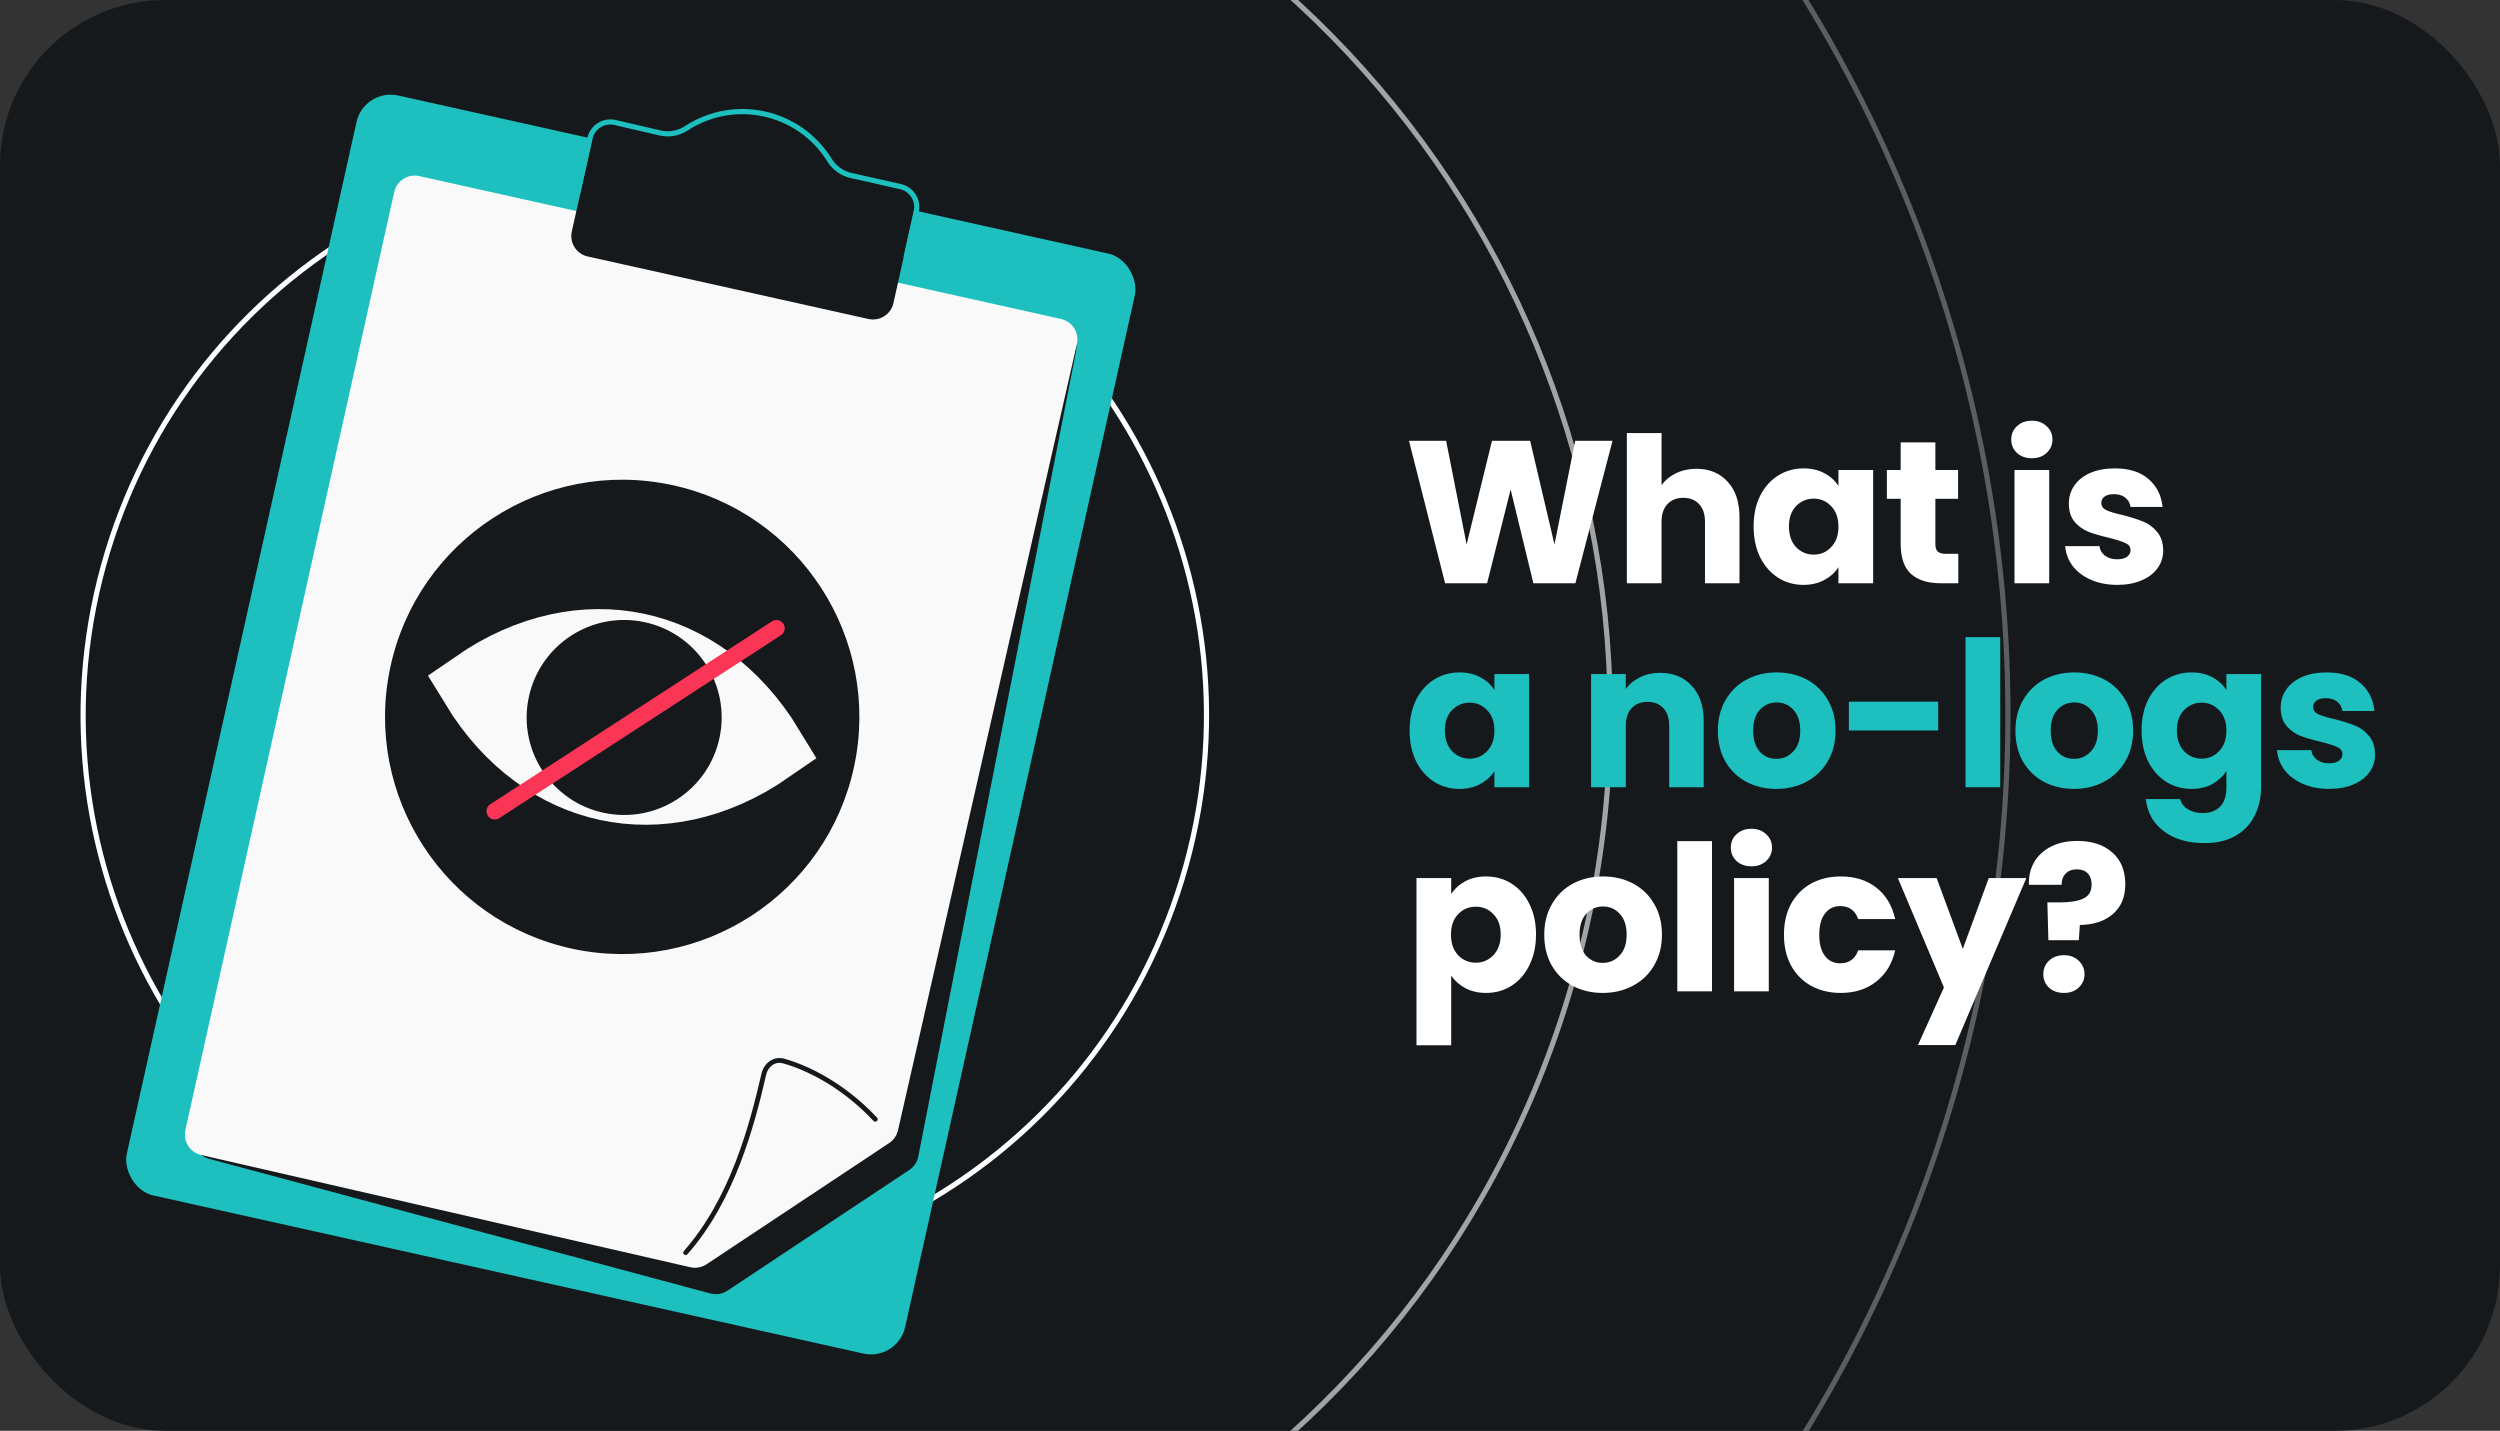
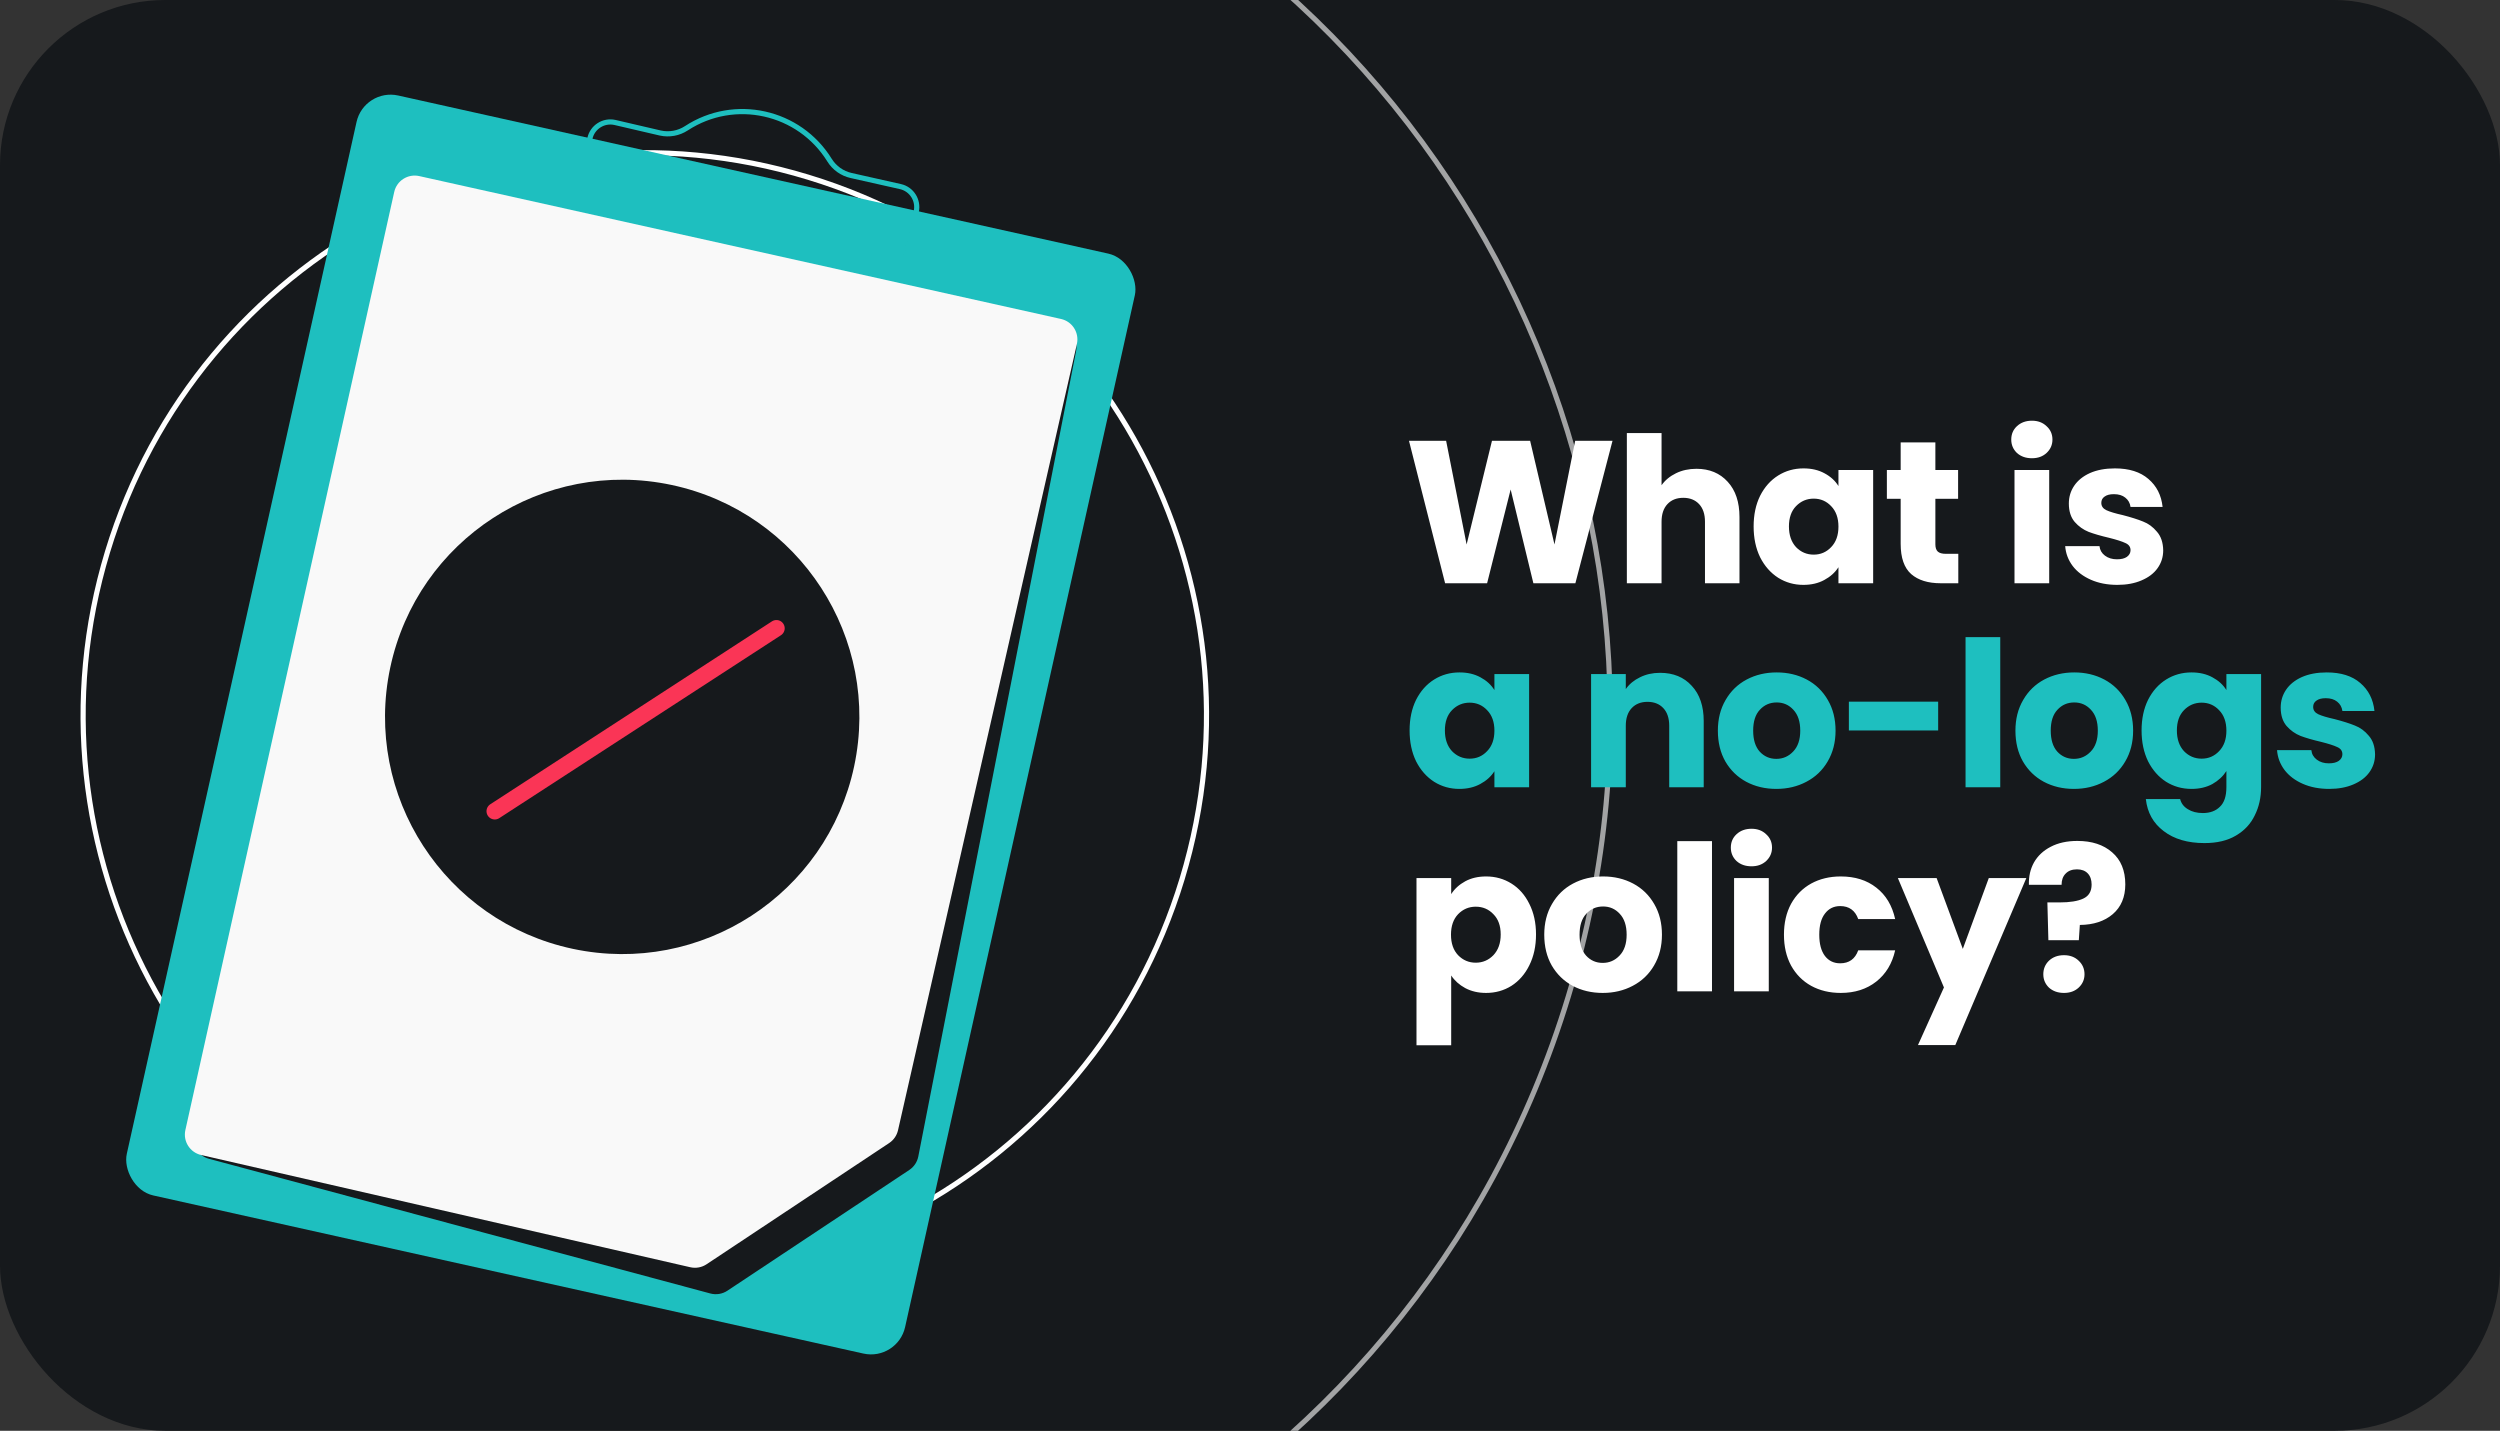
<svg xmlns="http://www.w3.org/2000/svg" width="968" height="554" viewBox="0 0 968 554" fill="none">
  <rect x="0" y="0" width="968" height="554" fill="#333333" stroke="none" />
  <g clip-path="url(#clip0_99_696)">
    <rect x="1.13062e-06" width="968" height="554" rx="64" fill="#16191C" />
    <path d="M312.901 68.599C427.797 103.579 492.633 225.236 457.712 340.33C422.791 455.424 301.339 520.366 186.443 485.387C71.547 450.408 6.711 328.752 41.632 213.658C76.552 98.564 198.005 33.62 312.901 68.599Z" stroke="white" stroke-width="2" />
    <path opacity="0.6" d="M358.347 -81.169C555.825 -21.049 667.259 188.048 607.239 385.864C547.22 583.679 338.475 695.3 140.998 635.18C-56.48 575.059 -167.915 365.963 -107.896 168.147C-47.876 -29.669 160.869 -141.29 358.347 -81.169Z" stroke="white" stroke-width="2" />
-     <path opacity="0.3" d="M403.116 -228.716C681.94 -143.83 839.278 151.399 754.535 430.7C669.792 710 375.06 867.601 96.235 782.715C-182.589 697.83 -339.926 402.6 -255.183 123.3C-170.44 -156 124.291 -313.601 403.116 -228.716Z" stroke="white" stroke-width="2" />
    <path d="M624.367 170.675L609.988 225.834H593.723L584.923 189.533L575.808 225.834H559.543L545.557 170.675H559.936L567.872 210.826L577.694 170.675H592.466L601.895 210.826L609.909 170.675H624.367ZM656.869 181.518C661.898 181.518 665.931 183.194 668.969 186.547C672.007 189.847 673.527 194.404 673.527 200.219V225.834H660.169V202.026C660.169 199.093 659.409 196.814 657.89 195.19C656.371 193.566 654.328 192.754 651.761 192.754C649.195 192.754 647.152 193.566 645.633 195.19C644.114 196.814 643.354 199.093 643.354 202.026V225.834H629.918V167.689H643.354V187.883C644.716 185.944 646.576 184.399 648.933 183.247C651.29 182.094 653.935 181.518 656.869 181.518ZM679.004 203.833C679.004 199.328 679.842 195.373 681.519 191.968C683.247 188.564 685.578 185.944 688.512 184.111C691.445 182.278 694.719 181.361 698.333 181.361C701.424 181.361 704.122 181.99 706.427 183.247C708.784 184.504 710.591 186.154 711.848 188.197V181.99H725.284V225.834H711.848V219.627C710.539 221.67 708.705 223.32 706.348 224.577C704.043 225.834 701.345 226.463 698.255 226.463C694.693 226.463 691.445 225.546 688.512 223.712C685.578 221.827 683.247 219.181 681.519 215.776C679.842 212.319 679.004 208.338 679.004 203.833ZM711.848 203.912C711.848 200.559 710.905 197.914 709.02 195.976C707.186 194.038 704.934 193.069 702.262 193.069C699.591 193.069 697.312 194.038 695.426 195.976C693.593 197.862 692.676 200.481 692.676 203.833C692.676 207.186 693.593 209.857 695.426 211.848C697.312 213.786 699.591 214.755 702.262 214.755C704.934 214.755 707.186 213.786 709.02 211.848C710.905 209.91 711.848 207.264 711.848 203.912ZM758.254 214.441V225.834H751.418C746.546 225.834 742.749 224.655 740.025 222.298C737.301 219.889 735.939 215.986 735.939 210.591V193.147H730.596V181.99H735.939V171.303H749.375V181.99H758.175V193.147H749.375V210.748C749.375 212.057 749.689 213 750.318 213.576C750.946 214.153 751.994 214.441 753.461 214.441H758.254ZM786.771 177.432C784.414 177.432 782.476 176.751 780.957 175.389C779.49 173.975 778.757 172.246 778.757 170.203C778.757 168.108 779.49 166.379 780.957 165.018C782.476 163.603 784.414 162.896 786.771 162.896C789.076 162.896 790.962 163.603 792.428 165.018C793.948 166.379 794.707 168.108 794.707 170.203C794.707 172.246 793.948 173.975 792.428 175.389C790.962 176.751 789.076 177.432 786.771 177.432ZM793.45 181.99V225.834H780.014V181.99H793.45ZM819.836 226.463C816.012 226.463 812.607 225.808 809.621 224.498C806.635 223.189 804.278 221.408 802.549 219.155C800.821 216.85 799.852 214.284 799.642 211.455H812.921C813.078 212.974 813.786 214.205 815.043 215.148C816.3 216.091 817.845 216.562 819.679 216.562C821.355 216.562 822.638 216.248 823.529 215.619C824.472 214.938 824.943 214.074 824.943 213.026C824.943 211.769 824.288 210.852 822.979 210.276C821.669 209.648 819.548 208.967 816.614 208.233C813.471 207.5 810.852 206.74 808.757 205.955C806.661 205.117 804.854 203.833 803.335 202.105C801.816 200.324 801.056 197.94 801.056 194.954C801.056 192.44 801.737 190.161 803.099 188.118C804.514 186.023 806.557 184.373 809.228 183.168C811.952 181.963 815.174 181.361 818.893 181.361C824.393 181.361 828.715 182.723 831.858 185.447C835.053 188.171 836.886 191.785 837.358 196.29H824.943C824.734 194.771 824.053 193.566 822.9 192.676C821.8 191.785 820.333 191.34 818.5 191.34C816.928 191.34 815.724 191.654 814.886 192.283C814.047 192.859 813.628 193.671 813.628 194.719C813.628 195.976 814.283 196.919 815.593 197.547C816.955 198.176 819.05 198.804 821.879 199.433C825.126 200.271 827.772 201.109 829.815 201.947C831.858 202.733 833.639 204.043 835.158 205.876C836.729 207.657 837.541 210.067 837.593 213.105C837.593 215.672 836.86 217.977 835.393 220.019C833.979 222.01 831.91 223.582 829.186 224.734C826.515 225.886 823.398 226.463 819.836 226.463ZM561.901 346.197C563.21 344.154 565.017 342.504 567.322 341.247C569.627 339.99 572.325 339.361 575.415 339.361C579.03 339.361 582.304 340.278 585.237 342.111C588.171 343.944 590.475 346.564 592.152 349.968C593.88 353.373 594.745 357.328 594.745 361.833C594.745 366.338 593.88 370.319 592.152 373.776C590.475 377.181 588.171 379.827 585.237 381.712C582.304 383.546 579.03 384.463 575.415 384.463C572.377 384.463 569.679 383.834 567.322 382.577C565.017 381.32 563.21 379.696 561.901 377.705V404.735H548.464V339.99H561.901V346.197ZM581.073 361.833C581.073 358.481 580.13 355.862 578.244 353.976C576.411 352.038 574.132 351.069 571.408 351.069C568.737 351.069 566.458 352.038 564.572 353.976C562.739 355.914 561.822 358.559 561.822 361.912C561.822 365.264 562.739 367.91 564.572 369.848C566.458 371.786 568.737 372.755 571.408 372.755C574.08 372.755 576.358 371.786 578.244 369.848C580.13 367.857 581.073 365.186 581.073 361.833ZM620.564 384.463C616.268 384.463 612.392 383.546 608.935 381.712C605.53 379.879 602.832 377.26 600.842 373.855C598.903 370.45 597.934 366.469 597.934 361.912C597.934 357.407 598.93 353.452 600.92 350.047C602.911 346.59 605.635 343.944 609.092 342.111C612.549 340.278 616.426 339.361 620.721 339.361C625.016 339.361 628.893 340.278 632.35 342.111C635.807 343.944 638.531 346.59 640.522 350.047C642.512 353.452 643.507 357.407 643.507 361.912C643.507 366.417 642.486 370.398 640.443 373.855C638.453 377.26 635.702 379.879 632.193 381.712C628.736 383.546 624.859 384.463 620.564 384.463ZM620.564 372.834C623.131 372.834 625.304 371.891 627.085 370.005C628.919 368.119 629.836 365.421 629.836 361.912C629.836 358.402 628.945 355.704 627.164 353.819C625.435 351.933 623.288 350.99 620.721 350.99C618.102 350.99 615.928 351.933 614.199 353.819C612.471 355.652 611.606 358.35 611.606 361.912C611.606 365.421 612.444 368.119 614.121 370.005C615.849 371.891 617.997 372.834 620.564 372.834ZM662.884 325.689V383.834H649.448V325.689H662.884ZM678.191 335.432C675.834 335.432 673.896 334.751 672.376 333.389C670.91 331.975 670.176 330.246 670.176 328.203C670.176 326.108 670.91 324.379 672.376 323.018C673.896 321.603 675.834 320.896 678.191 320.896C680.496 320.896 682.382 321.603 683.848 323.018C685.367 324.379 686.127 326.108 686.127 328.203C686.127 330.246 685.367 331.975 683.848 333.389C682.382 334.751 680.496 335.432 678.191 335.432ZM684.87 339.99V383.834H671.434V339.99H684.87ZM690.748 361.912C690.748 357.354 691.664 353.373 693.498 349.968C695.384 346.564 697.977 343.944 701.277 342.111C704.629 340.278 708.453 339.361 712.748 339.361C718.249 339.361 722.832 340.801 726.499 343.683C730.218 346.564 732.654 350.623 733.806 355.862H719.506C718.301 352.509 715.97 350.833 712.513 350.833C710.051 350.833 708.086 351.802 706.62 353.74C705.153 355.626 704.42 358.35 704.42 361.912C704.42 365.474 705.153 368.224 706.62 370.162C708.086 372.048 710.051 372.991 712.513 372.991C715.97 372.991 718.301 371.314 719.506 367.962H733.806C732.654 373.096 730.218 377.129 726.499 380.062C722.78 382.996 718.196 384.463 712.748 384.463C708.453 384.463 704.629 383.546 701.277 381.712C697.977 379.879 695.384 377.26 693.498 373.855C691.664 370.45 690.748 366.469 690.748 361.912ZM784.593 339.99L757.092 404.656H742.635L752.692 382.341L734.856 339.99H749.863L759.999 367.412L770.057 339.99H784.593ZM804.372 325.61C809.977 325.61 814.456 327.077 817.808 330.011C821.213 332.944 822.915 337.082 822.915 342.425C822.915 347.349 821.292 351.199 818.044 353.976C814.849 356.7 810.606 358.088 805.315 358.14L804.922 364.033H793.136L792.743 349.418H797.457C801.491 349.418 804.555 348.921 806.651 347.926C808.798 346.93 809.872 345.123 809.872 342.504C809.872 340.671 809.375 339.23 808.379 338.182C807.384 337.135 805.996 336.611 804.215 336.611C802.329 336.611 800.862 337.161 799.815 338.261C798.767 339.309 798.243 340.749 798.243 342.583H785.593C785.488 339.387 786.143 336.506 787.557 333.939C789.024 331.373 791.171 329.356 794 327.889C796.881 326.37 800.338 325.61 804.372 325.61ZM799.186 384.463C796.829 384.463 794.891 383.782 793.372 382.42C791.905 381.005 791.171 379.277 791.171 377.234C791.171 375.138 791.905 373.384 793.372 371.969C794.891 370.555 796.829 369.848 799.186 369.848C801.491 369.848 803.377 370.555 804.843 371.969C806.362 373.384 807.122 375.138 807.122 377.234C807.122 379.277 806.362 381.005 804.843 382.42C803.377 383.782 801.491 384.463 799.186 384.463Z" fill="white" />
    <path d="M545.793 282.833C545.793 278.328 546.631 274.373 548.307 270.968C550.036 267.564 552.367 264.944 555.3 263.111C558.234 261.278 561.508 260.361 565.122 260.361C568.213 260.361 570.91 260.99 573.215 262.247C575.572 263.504 577.38 265.154 578.637 267.197V260.99H592.073V304.834H578.637V298.627C577.327 300.67 575.494 302.32 573.137 303.577C570.832 304.834 568.134 305.463 565.044 305.463C561.482 305.463 558.234 304.546 555.3 302.712C552.367 300.827 550.036 298.181 548.307 294.776C546.631 291.319 545.793 287.338 545.793 282.833ZM578.637 282.912C578.637 279.559 577.694 276.914 575.808 274.976C573.975 273.038 571.722 272.069 569.051 272.069C566.379 272.069 564.101 273.038 562.215 274.976C560.381 276.862 559.465 279.481 559.465 282.833C559.465 286.186 560.381 288.857 562.215 290.848C564.101 292.786 566.379 293.755 569.051 293.755C571.722 293.755 573.975 292.786 575.808 290.848C577.694 288.91 578.637 286.264 578.637 282.912ZM642.785 260.518C647.918 260.518 652.004 262.194 655.042 265.547C658.133 268.847 659.678 273.404 659.678 279.219V304.834H646.32V281.026C646.32 278.093 645.561 275.814 644.042 274.19C642.523 272.566 640.48 271.754 637.913 271.754C635.346 271.754 633.303 272.566 631.784 274.19C630.265 275.814 629.505 278.093 629.505 281.026V304.834H616.069V260.99H629.505V266.804C630.867 264.866 632.701 263.347 635.006 262.247C637.311 261.094 639.903 260.518 642.785 260.518ZM687.785 305.463C683.49 305.463 679.613 304.546 676.156 302.712C672.751 300.879 670.053 298.26 668.063 294.855C666.125 291.45 665.156 287.469 665.156 282.912C665.156 278.407 666.151 274.452 668.141 271.047C670.132 267.59 672.856 264.944 676.313 263.111C679.77 261.278 683.647 260.361 687.942 260.361C692.238 260.361 696.114 261.278 699.571 263.111C703.028 264.944 705.752 267.59 707.743 271.047C709.733 274.452 710.729 278.407 710.729 282.912C710.729 287.417 709.707 291.398 707.664 294.855C705.674 298.26 702.924 300.879 699.414 302.712C695.957 304.546 692.08 305.463 687.785 305.463ZM687.785 293.834C690.352 293.834 692.526 292.891 694.307 291.005C696.14 289.119 697.057 286.421 697.057 282.912C697.057 279.402 696.166 276.704 694.385 274.819C692.657 272.933 690.509 271.99 687.942 271.99C685.323 271.99 683.149 272.933 681.421 274.819C679.692 276.652 678.828 279.35 678.828 282.912C678.828 286.421 679.666 289.119 681.342 291.005C683.071 292.891 685.218 293.834 687.785 293.834ZM750.456 271.676V282.833H715.883V271.676H750.456ZM774.497 246.689V304.834H761.061V246.689H774.497ZM803.004 305.463C798.709 305.463 794.833 304.546 791.375 302.712C787.97 300.879 785.273 298.26 783.282 294.855C781.344 291.45 780.375 287.469 780.375 282.912C780.375 278.407 781.37 274.452 783.361 271.047C785.351 267.59 788.075 264.944 791.532 263.111C794.99 261.278 798.866 260.361 803.161 260.361C807.457 260.361 811.333 261.278 814.79 263.111C818.248 264.944 820.972 267.59 822.962 271.047C824.953 274.452 825.948 278.407 825.948 282.912C825.948 287.417 824.926 291.398 822.884 294.855C820.893 298.26 818.143 300.879 814.633 302.712C811.176 304.546 807.3 305.463 803.004 305.463ZM803.004 293.834C805.571 293.834 807.745 292.891 809.526 291.005C811.359 289.119 812.276 286.421 812.276 282.912C812.276 279.402 811.386 276.704 809.604 274.819C807.876 272.933 805.728 271.99 803.161 271.99C800.542 271.99 798.368 272.933 796.64 274.819C794.911 276.652 794.047 279.35 794.047 282.912C794.047 286.421 794.885 289.119 796.561 291.005C798.29 292.891 800.438 293.834 803.004 293.834ZM848.546 260.361C851.637 260.361 854.334 260.99 856.639 262.247C858.997 263.504 860.804 265.154 862.061 267.197V260.99H875.497V304.755C875.497 308.789 874.685 312.429 873.061 315.677C871.49 318.977 869.054 321.596 865.754 323.535C862.506 325.473 858.447 326.442 853.575 326.442C847.079 326.442 841.815 324.897 837.782 321.806C833.748 318.768 831.443 314.63 830.867 309.391H844.146C844.565 311.068 845.56 312.377 847.132 313.32C848.703 314.315 850.642 314.813 852.946 314.813C855.723 314.813 857.923 314.001 859.547 312.377C861.223 310.806 862.061 308.265 862.061 304.755V298.548C860.751 300.591 858.944 302.267 856.639 303.577C854.334 304.834 851.637 305.463 848.546 305.463C844.932 305.463 841.658 304.546 838.724 302.712C835.791 300.827 833.46 298.181 831.731 294.776C830.055 291.319 829.217 287.338 829.217 282.833C829.217 278.328 830.055 274.373 831.731 270.968C833.46 267.564 835.791 264.944 838.724 263.111C841.658 261.278 844.932 260.361 848.546 260.361ZM862.061 282.912C862.061 279.559 861.118 276.914 859.232 274.976C857.399 273.038 855.146 272.069 852.475 272.069C849.803 272.069 847.525 273.038 845.639 274.976C843.806 276.862 842.889 279.481 842.889 282.833C842.889 286.186 843.806 288.857 845.639 290.848C847.525 292.786 849.803 293.755 852.475 293.755C855.146 293.755 857.399 292.786 859.232 290.848C861.118 288.91 862.061 286.264 862.061 282.912ZM901.866 305.463C898.042 305.463 894.638 304.808 891.652 303.498C888.666 302.189 886.309 300.408 884.58 298.155C882.851 295.85 881.882 293.284 881.673 290.455H894.952C895.109 291.974 895.816 293.205 897.073 294.148C898.331 295.091 899.876 295.562 901.709 295.562C903.385 295.562 904.669 295.248 905.559 294.619C906.502 293.938 906.974 293.074 906.974 292.026C906.974 290.769 906.319 289.852 905.009 289.276C903.7 288.648 901.578 287.967 898.645 287.233C895.502 286.5 892.883 285.74 890.787 284.955C888.692 284.117 886.885 282.833 885.366 281.105C883.847 279.324 883.087 276.94 883.087 273.954C883.087 271.44 883.768 269.161 885.13 267.118C886.544 265.023 888.587 263.373 891.259 262.168C893.983 260.963 897.204 260.361 900.923 260.361C906.424 260.361 910.745 261.723 913.888 264.447C917.084 267.171 918.917 270.785 919.388 275.29H906.974C906.764 273.771 906.083 272.566 904.931 271.676C903.831 270.785 902.364 270.34 900.531 270.34C898.959 270.34 897.754 270.654 896.916 271.283C896.078 271.859 895.659 272.671 895.659 273.719C895.659 274.976 896.314 275.919 897.623 276.547C898.985 277.176 901.081 277.804 903.909 278.433C907.157 279.271 909.802 280.109 911.845 280.947C913.888 281.733 915.669 283.043 917.188 284.876C918.76 286.657 919.572 289.067 919.624 292.105C919.624 294.672 918.891 296.977 917.424 299.019C916.01 301.01 913.941 302.582 911.217 303.734C908.545 304.886 905.428 305.463 901.866 305.463Z" fill="#1EBFBF" />
    <rect x="140.987" y="34.044" width="308.737" height="436.327" rx="13.514" transform="rotate(12.552 140.987 34.044)" fill="#1EBFBF" />
    <path d="M160.499 84.331C161.519 80.097 165.7 77.425 169.97 78.278L410.317 126.304C414.696 127.18 417.544 131.432 416.685 135.814L355.562 447.802C355.146 449.928 353.895 451.8 352.09 452.998L281.647 499.763C279.707 501.051 277.307 501.442 275.059 500.838L80.855 448.668C76.61 447.527 74.046 443.211 75.076 438.938L160.499 84.331Z" fill="#16191C" />
    <path d="M152.644 74.329C153.617 69.958 157.949 67.204 162.321 68.177L410.823 123.503C415.209 124.479 417.964 128.835 416.967 133.216L347.712 437.627C347.25 439.657 346.025 441.432 344.29 442.583L273.579 489.526C271.726 490.756 269.449 491.171 267.282 490.674L77.878 447.22C73.533 446.224 70.808 441.906 71.776 437.555L152.644 74.329Z" fill="#F9F9F9" />
-     <path d="M227.555 99.308L336.267 123.511C340.638 124.484 344.97 121.729 345.943 117.358L353.887 81.68C354.86 77.309 352.105 72.976 347.734 72.003L329.569 67.959C326.09 67.184 323.072 65.039 321.196 62.009C309.463 43.054 284.423 37.48 265.757 49.666C262.772 51.614 259.129 52.276 255.65 51.502L239.022 47.8C234.651 46.827 230.319 49.581 229.346 53.952L221.402 89.631C220.429 94.002 223.184 98.334 227.555 99.308Z" fill="#16191C" />
    <path d="M350.801 99.759L354.773 81.92C355.746 77.549 352.991 73.217 348.62 72.243L329.569 67.959C326.09 67.184 323.071 65.039 321.196 62.009C309.462 43.054 284.423 37.48 265.756 49.666C262.772 51.614 259.128 52.276 255.65 51.502L238.094 47.415C233.723 46.441 229.39 49.196 228.417 53.567L223.726 74.636" stroke="#1EBFBF" stroke-width="2" />
-     <path d="M265.5 485.002C283.464 464.653 291.131 436.1 295.738 415.979C296.572 412.337 299.785 409.83 303.388 410.82C311.915 413.163 326.119 419.723 338.906 433.375" stroke="#16191C" stroke-width="1.869" stroke-linecap="round" />
    <circle cx="240.918" cy="277.585" r="91.822" transform="rotate(-167.999 240.918 277.585)" fill="#16191C" />
-     <path d="M235.335 304.081C254.818 308.222 276.802 304.109 297.661 289.648C284.488 267.951 266.078 255.251 246.595 251.109C227.114 246.968 205.104 251.075 184.195 265.528C197.417 287.236 215.854 299.94 235.335 304.081Z" fill="#F9F9F9" stroke="#F9F9F9" stroke-width="27.485" />
    <path d="M233.826 314.736C254.22 319.071 274.267 306.053 278.602 285.658C282.937 265.264 269.919 245.217 249.525 240.882C229.131 236.547 209.083 249.565 204.748 269.959C200.413 290.353 213.432 310.401 233.826 314.736Z" fill="#16191C" />
    <path d="M191.577 314.099L300.635 243.278" stroke="#FA3556" stroke-width="6.406" stroke-linecap="round" />
  </g>
  <defs>
    <clipPath id="clip0_99_696">
      <rect x="1.13062e-06" width="968" height="554" rx="64" fill="white" />
    </clipPath>
  </defs>
</svg>